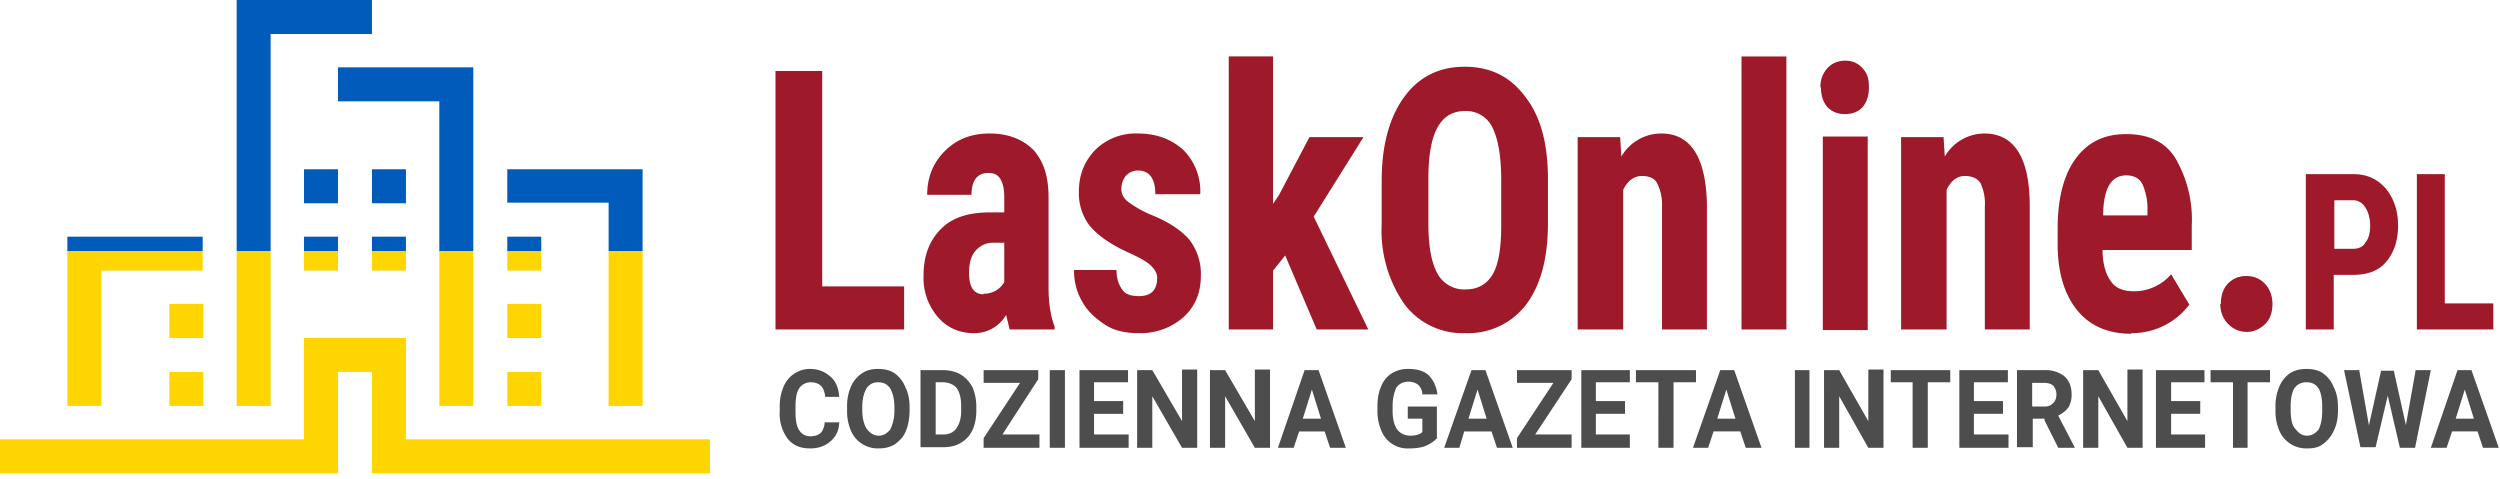
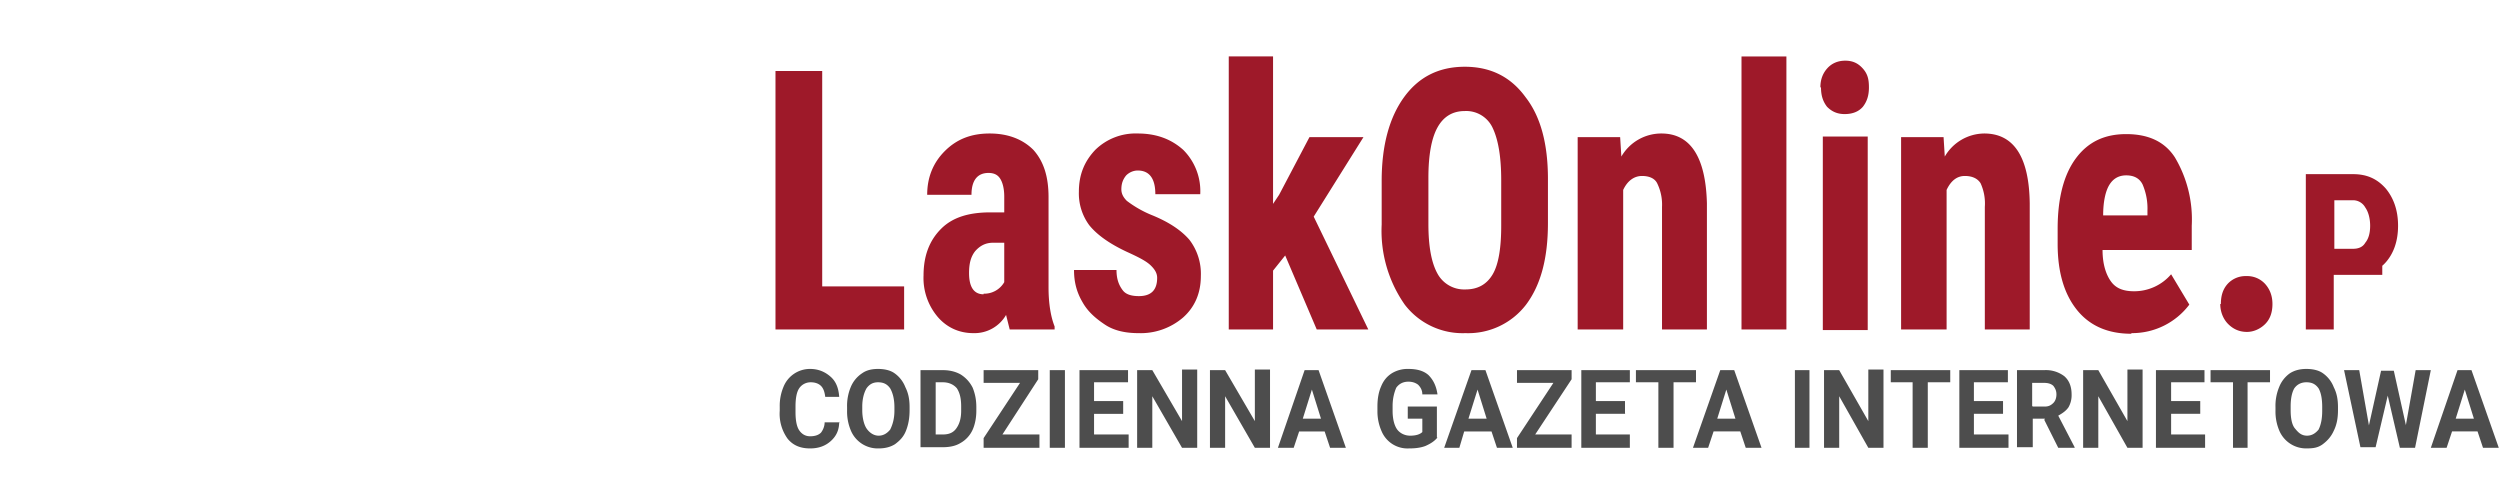
<svg xmlns="http://www.w3.org/2000/svg" viewBox="0 0 412 79">
-   <path fill="url(#a) #2d2d2d" d="M61.3 0H39v66.9h5.6V5.6h16.7zm-5.6 11.1v5.6h16.7v50.2H78V11.1zm-5.6 16.8h5.6v5.6h-5.6zm11.2 0h5.6v5.6h-5.6zM50.1 39h5.6v5.6h-5.6zM27.9 50.1h5.6v5.6h-5.6zm0 11.2h5.6v5.6h-5.6zM61.3 39h5.6v5.6h-5.6zm22.3 0h5.6v5.6h-5.6zm0 11.1h5.6v5.6h-5.6zm0 11.2h5.6v5.6h-5.6zM11.1 39v27.9h5.6V44.6h16.7V39zm72.5-11.1v5.5h16.7v33.5h5.6v-39zM66.9 72.4V55.7H50.1v16.7H0V78h55.7V61.3h5.6V78H117v-5.6z" />
  <linearGradient id="a" x2="1" y2="1" gradientTransform="rotate(45)">
    <stop offset=".35" stop-color="#005BBB" />
    <stop offset=".35" stop-color="#FFD500" />
  </linearGradient>
-   <path fill="#9e1929" d="M135.5 47.2H149v7.1h-21.2V11.7h7.7v35.5zm30.9 7.1-.6-2.4a6 6 0 0 1-5.4 3c-2.3 0-4.3-.9-5.8-2.6a9.9 9.9 0 0 1-2.4-6.9c0-3.3 1-5.8 2.9-7.7s4.6-2.7 8.1-2.7h2.3v-2.6c0-1.4-.3-2.4-.7-3-.4-.6-1-.9-1.9-.9-1.8 0-2.8 1.2-2.8 3.6h-7.3c0-2.9 1-5.3 2.9-7.2 2-2 4.4-2.9 7.4-2.9 3.1 0 5.5 1 7.2 2.7 1.7 1.9 2.5 4.4 2.5 7.8v14.9c0 2.7.4 4.9 1 6.4v.5h-7.4zm-4.3-5.9a3.8 3.8 0 0 0 3.4-1.9V40h-1.8c-1.3 0-2.2.5-3 1.4-.7.9-1 2-1 3.6 0 2.3.8 3.5 2.4 3.5zm28.6-2.6c0-.7-.3-1.3-1-2s-1.8-1.3-4-2.3c-3-1.4-5-2.9-6.2-4.4a8.8 8.8 0 0 1-1.7-5.5c0-2.8.9-5 2.7-6.9a9.5 9.5 0 0 1 7-2.7c3.2 0 5.6 1 7.5 2.7a9.6 9.6 0 0 1 2.8 7.3h-7.4c0-2.6-1-3.9-2.9-3.9-.7 0-1.4.3-1.9.8-.5.6-.8 1.3-.8 2.3 0 .7.3 1.3.9 1.9a18 18 0 0 0 4 2.3c3 1.2 5 2.6 6.3 4.1a9.2 9.2 0 0 1 1.9 6c0 2.8-1 5.1-2.9 6.8a10.7 10.7 0 0 1-7.4 2.6c-2.1 0-4-.4-5.5-1.4s-2.8-2.1-3.7-3.7c-1-1.7-1.4-3.4-1.4-5.3h7c0 1.5.4 2.5 1 3.3.5.7 1.4 1 2.7 1 2 0 3-1 3-3zm21.1-3.7-2 2.5v9.7h-7.3v-45h7.3v24.3l1-1.5 5-9.5h8.9l-8.2 13.1 9 18.6H217l-5.2-12.2zm43.3-5.3c0 5.8-1.2 10.2-3.6 13.4a12 12 0 0 1-10 4.7 12 12 0 0 1-10-4.7 21.2 21.2 0 0 1-3.8-13.2v-7.2c0-5.9 1.3-10.5 3.7-13.8 2.4-3.3 5.7-5 10-5s7.6 1.7 10 5c2.5 3.2 3.7 7.7 3.7 13.5v7.3zm-7.7-7.1c0-3.9-.5-6.7-1.4-8.6a4.8 4.8 0 0 0-4.6-2.8c-2 0-3.5.9-4.5 2.7-1 1.8-1.5 4.6-1.5 8.3v7.6c0 3.7.5 6.4 1.5 8.2a5 5 0 0 0 4.6 2.6c2 0 3.5-.8 4.5-2.5s1.4-4.5 1.4-8v-7.5zm19.6-7.1.2 3.2a7.6 7.6 0 0 1 6.6-3.8c4.8 0 7.3 3.9 7.5 11.5v20.8h-7.4V34.1a8 8 0 0 0-.8-3.9c-.4-.8-1.3-1.2-2.5-1.2-1.3 0-2.4.8-3.1 2.3v23H260V22.6h7zm27.3 31.7H287v-45h7.4v45zm5.7-39.9c0-1.3.4-2.3 1.1-3.1s1.7-1.3 3-1.3c1.2 0 2.1.4 2.9 1.3s1 1.8 1 3.1-.3 2.3-1 3.2c-.7.8-1.7 1.2-3 1.2-1.2 0-2.1-.4-2.9-1.2-.7-.9-1-1.9-1-3.2zm7.8 40h-7.4V22.5h7.4v31.7zm12.5-31.8.2 3.2A7.6 7.6 0 0 1 327 22c4.9 0 7.4 3.9 7.5 11.5v20.8h-7.4V34.1a8 8 0 0 0-.7-3.9c-.5-.8-1.4-1.2-2.6-1.2-1.3 0-2.3.8-3 2.3v23h-7.5V22.6h7zM351.2 55c-3.8 0-6.8-1.3-8.9-3.9s-3.2-6.2-3.2-10.9v-2.5c0-5 1-8.9 3-11.6 2-2.7 4.7-4 8.3-4 3.6 0 6.3 1.2 8 3.8a20 20 0 0 1 2.8 11.3v4h-14.7c0 2.4.6 4.1 1.4 5.2s2 1.6 3.8 1.6a8 8 0 0 0 6.1-2.8l3 5a11.8 11.8 0 0 1-9.5 4.7zm-4.7-19.5h7.4v-.8a10 10 0 0 0-.8-4.3c-.5-1-1.4-1.5-2.7-1.5s-2.2.6-2.8 1.6c-.6 1-1 2.7-1 5zM366 50.1c0-1.3.3-2.4 1.1-3.3a4 4 0 0 1 3.1-1.3 4 4 0 0 1 3.1 1.3c.8.9 1.2 2 1.2 3.3 0 1.4-.4 2.5-1.2 3.3s-1.9 1.3-3 1.3c-1.3 0-2.3-.5-3.1-1.3s-1.3-2-1.3-3.3zm18.6-4.8v9H380V28.7h7.8c2.3 0 4 .8 5.4 2.4 1.3 1.6 2 3.6 2 6.1s-.7 4.5-2 6-3.1 2.1-5.5 2.1h-3zm0-4.3h3.2c.9 0 1.6-.3 2-1 .5-.6.8-1.5.8-2.8 0-1.2-.3-2.3-.8-3a2.3 2.3 0 0 0-2-1.2h-3.1v8zm18.3 9h8v4.3h-12.6V28.7h4.6V50z" />
+   <path fill="#9e1929" d="M135.5 47.2H149v7.1h-21.2V11.7h7.7v35.5zm30.9 7.1-.6-2.4a6 6 0 0 1-5.4 3c-2.3 0-4.3-.9-5.8-2.6a9.9 9.9 0 0 1-2.4-6.9c0-3.3 1-5.8 2.9-7.7s4.6-2.7 8.1-2.7h2.3v-2.6c0-1.4-.3-2.4-.7-3-.4-.6-1-.9-1.9-.9-1.8 0-2.8 1.2-2.8 3.6h-7.3c0-2.9 1-5.3 2.9-7.2 2-2 4.4-2.9 7.4-2.9 3.1 0 5.5 1 7.2 2.7 1.7 1.9 2.5 4.4 2.5 7.8v14.9c0 2.7.4 4.9 1 6.4v.5h-7.4zm-4.3-5.9a3.8 3.8 0 0 0 3.4-1.9V40h-1.8c-1.3 0-2.2.5-3 1.4-.7.9-1 2-1 3.6 0 2.3.8 3.5 2.4 3.5zm28.6-2.6c0-.7-.3-1.3-1-2s-1.8-1.3-4-2.3c-3-1.4-5-2.9-6.2-4.4a8.8 8.8 0 0 1-1.7-5.5c0-2.8.9-5 2.7-6.9a9.5 9.5 0 0 1 7-2.7c3.2 0 5.6 1 7.5 2.7a9.6 9.6 0 0 1 2.8 7.3h-7.4c0-2.6-1-3.9-2.9-3.9-.7 0-1.4.3-1.9.8-.5.6-.8 1.3-.8 2.3 0 .7.3 1.3.9 1.9a18 18 0 0 0 4 2.3c3 1.2 5 2.6 6.3 4.1a9.2 9.2 0 0 1 1.9 6c0 2.8-1 5.1-2.9 6.8a10.7 10.7 0 0 1-7.4 2.6c-2.1 0-4-.4-5.5-1.4s-2.8-2.1-3.7-3.7c-1-1.7-1.4-3.4-1.4-5.3h7c0 1.5.4 2.5 1 3.3.5.7 1.4 1 2.7 1 2 0 3-1 3-3zm21.1-3.7-2 2.5v9.7h-7.3v-45h7.3v24.3l1-1.5 5-9.5h8.9l-8.2 13.1 9 18.6H217l-5.2-12.2zm43.3-5.3c0 5.8-1.2 10.2-3.6 13.4a12 12 0 0 1-10 4.7 12 12 0 0 1-10-4.7 21.2 21.2 0 0 1-3.8-13.2v-7.2c0-5.9 1.3-10.5 3.7-13.8 2.4-3.3 5.7-5 10-5s7.6 1.7 10 5c2.5 3.2 3.7 7.7 3.7 13.5v7.3zm-7.7-7.1c0-3.9-.5-6.7-1.4-8.6a4.8 4.8 0 0 0-4.6-2.8c-2 0-3.5.9-4.5 2.7-1 1.8-1.5 4.6-1.5 8.3v7.6c0 3.7.5 6.4 1.5 8.2a5 5 0 0 0 4.6 2.6c2 0 3.5-.8 4.5-2.5s1.4-4.5 1.4-8v-7.5zm19.6-7.1.2 3.2a7.6 7.6 0 0 1 6.6-3.8c4.8 0 7.3 3.9 7.5 11.5v20.8h-7.4V34.1a8 8 0 0 0-.8-3.9c-.4-.8-1.3-1.2-2.5-1.2-1.3 0-2.4.8-3.1 2.3v23H260V22.6h7zm27.3 31.7H287v-45h7.4v45zm5.7-39.9c0-1.3.4-2.3 1.1-3.1s1.7-1.3 3-1.3c1.2 0 2.1.4 2.9 1.3s1 1.8 1 3.1-.3 2.3-1 3.2c-.7.8-1.7 1.2-3 1.2-1.2 0-2.1-.4-2.9-1.2-.7-.9-1-1.9-1-3.2zm7.8 40h-7.4V22.5h7.4v31.7zm12.5-31.8.2 3.2A7.6 7.6 0 0 1 327 22c4.9 0 7.4 3.9 7.5 11.5v20.8h-7.4V34.1a8 8 0 0 0-.7-3.9c-.5-.8-1.4-1.2-2.6-1.2-1.3 0-2.3.8-3 2.3v23h-7.5V22.6h7zM351.2 55c-3.8 0-6.8-1.3-8.9-3.9s-3.2-6.2-3.2-10.9v-2.5c0-5 1-8.9 3-11.6 2-2.7 4.7-4 8.3-4 3.6 0 6.3 1.2 8 3.8a20 20 0 0 1 2.8 11.3v4h-14.7c0 2.4.6 4.1 1.4 5.2s2 1.6 3.8 1.6a8 8 0 0 0 6.1-2.8l3 5a11.8 11.8 0 0 1-9.5 4.7zm-4.7-19.5h7.4v-.8a10 10 0 0 0-.8-4.3c-.5-1-1.4-1.5-2.7-1.5s-2.2.6-2.8 1.6c-.6 1-1 2.7-1 5zM366 50.1c0-1.3.3-2.4 1.1-3.3a4 4 0 0 1 3.1-1.3 4 4 0 0 1 3.1 1.3c.8.9 1.2 2 1.2 3.3 0 1.4-.4 2.5-1.2 3.3s-1.9 1.3-3 1.3c-1.3 0-2.3-.5-3.1-1.3s-1.3-2-1.3-3.3zm18.6-4.8v9H380V28.7h7.8c2.3 0 4 .8 5.4 2.4 1.3 1.6 2 3.6 2 6.1s-.7 4.5-2 6-3.1 2.1-5.5 2.1h-3zm0-4.3h3.2c.9 0 1.6-.3 2-1 .5-.6.8-1.5.8-2.8 0-1.2-.3-2.3-.8-3a2.3 2.3 0 0 0-2-1.2h-3.1v8zh8v4.3h-12.6V28.7h4.6V50z" />
  <path fill="#4d4d4d" d="M138.3 69.5c0 1.4-.5 2.4-1.4 3.2-.9.8-2 1.2-3.4 1.2-1.6 0-2.8-.5-3.7-1.6a7 7 0 0 1-1.3-4.6V67a8 8 0 0 1 .6-3.2 4.7 4.7 0 0 1 4.4-3c1.4 0 2.5.5 3.4 1.3s1.3 1.9 1.4 3.3H136c-.1-.8-.3-1.4-.7-1.8-.4-.4-1-.6-1.7-.6-.8 0-1.5.4-1.9 1-.4.6-.6 1.6-.6 3v.9c0 1.4.2 2.4.6 3s1 1 1.8 1 1.4-.2 1.8-.6c.3-.4.6-1 .6-1.7h2.5zm11.6-1.9c0 1.3-.2 2.4-.6 3.4s-1 1.6-1.8 2.2c-.8.5-1.7.7-2.7.7a4.8 4.8 0 0 1-4.6-3 8 8 0 0 1-.6-3.2v-.6a8 8 0 0 1 .6-3.3 5 5 0 0 1 1.9-2.3c.7-.5 1.6-.7 2.6-.7s2 .2 2.7.7a5 5 0 0 1 1.8 2.3c.5 1 .7 2 .7 3.3v.5zm-2.5-.5c0-1.4-.3-2.4-.7-3.1-.5-.7-1.1-1-2-1-.8 0-1.4.3-1.9 1-.4.7-.7 1.7-.7 3v.6c0 1.3.3 2.4.7 3s1.1 1.2 2 1.2c.8 0 1.4-.4 1.9-1 .4-.8.7-1.8.7-3.1V67zm4.3 6.7V61h3.7c1 0 2 .2 2.9.7.8.5 1.5 1.2 2 2.2.4 1 .6 2 .6 3.2v.6c0 1.1-.2 2.2-.6 3.1s-1.1 1.7-2 2.2c-.8.5-1.8.7-2.9.7h-3.7zm2.5-10.7v8.5h1.2c1 0 1.7-.3 2.2-1s.8-1.6.8-2.9V67c0-1.3-.2-2.2-.7-3-.5-.6-1.3-1-2.3-1h-1.2zm11 8.5h6.1v2.2h-9.2v-1.6l6-9.1h-6V61h9v1.5l-5.9 9.1zm10.3 2.2H173V61h2.5v12.8zm9.6-5.6h-4.8v3.4h5.7v2.2h-8.1V61h8v2h-5.6v3.1h4.8v2.1zm12.2 5.6h-2.5l-4.9-8.5v8.5h-2.5V61h2.5l4.9 8.4v-8.5h2.5v12.9zm12 0h-2.5l-4.9-8.5v8.5h-2.5V61h2.5l4.9 8.4v-8.5h2.5v12.9zm9.1-2.7h-4.3l-.9 2.7h-2.6L215 61h2.3l4.5 12.8h-2.6l-.9-2.7zm-3.7-2.1h3l-1.5-4.8-1.5 4.8zm22.2 3.1c-.5.6-1.1 1-2 1.4-.8.3-1.7.4-2.7.4a4.63 4.63 0 0 1-4.5-2.8c-.4-.9-.7-2-.7-3.3V67c0-1.3.2-2.4.6-3.3.4-1 1-1.7 1.8-2.2a5 5 0 0 1 2.7-.7c1.4 0 2.5.3 3.3 1 .8.8 1.3 1.8 1.5 3.2h-2.5c0-.7-.3-1.2-.7-1.6-.4-.3-.9-.5-1.6-.5-.8 0-1.5.3-2 1-.3.7-.6 1.7-.6 3v.8c0 1.4.3 2.4.7 3s1.2 1.1 2.2 1.1c.9 0 1.6-.2 2-.6V69H232v-2h4.8v5.1zm8.8-1h-4.4l-.8 2.7H238l4.5-12.8h2.3l4.5 12.8h-2.6l-.9-2.7zM242 69h3l-1.5-4.8L242 69zm11 2.6h6v2.2h-9v-1.6l6-9.1h-6V61h9v1.5l-6 9.1zm15-3.4h-5v3.4h5.6v2.2h-8V61h8v2H263v3.1h4.8v2.1zm11.5-5.2h-3.7v10.8h-2.5V63h-3.7v-2h9.9v2zm7.2 8.1h-4.3l-.9 2.7H279l4.5-12.8h2.3l4.5 12.8h-2.6l-.9-2.7zM283 69h3l-1.5-4.8L283 69zm15.3 4.8h-2.5V61h2.4v12.8zm12.1 0h-2.5l-4.8-8.5v8.5h-2.5V61h2.5l4.8 8.4v-8.5h2.5v12.9zm11-10.8h-3.7v10.8h-2.5V63h-3.6v-2h9.8v2zm8.7 5.2h-4.8v3.4h5.7v2.2h-8.1V61h8v2h-5.6v3.1h4.8v2.1zm6.9.8h-2v4.7h-2.6V61h4.5a5 5 0 0 1 3.3 1c.8.7 1.2 1.7 1.2 3a4 4 0 0 1-.5 2.1c-.4.6-1 1-1.7 1.4l2.7 5.2v.1h-2.7l-2.3-4.6zm-2-2h2c.6 0 1-.2 1.4-.6.3-.3.5-.8.5-1.4 0-.6-.2-1-.5-1.4-.3-.3-.8-.5-1.5-.5h-2v3.8zm18.1 6.8h-2.5l-4.8-8.5v8.5h-2.5V61h2.5l4.8 8.4v-8.5h2.5v12.9zm9.5-5.6h-4.8v3.4h5.6v2.2h-8.1V61h8v2h-5.5v3.1h4.8v2.1zm11.5-5.2h-3.7v10.8H368V63h-3.7v-2h9.8v2zm11.2 4.6c0 1.3-.2 2.4-.7 3.4-.4.9-1 1.6-1.8 2.2s-1.6.7-2.7.7a4.8 4.8 0 0 1-4.5-3 8 8 0 0 1-.6-3.2v-.6a8 8 0 0 1 .6-3.3 5 5 0 0 1 1.8-2.3c.8-.5 1.7-.7 2.7-.7 1 0 2 .2 2.7.7a5 5 0 0 1 1.8 2.3c.5 1 .7 2 .7 3.3v.5zm-2.6-.5c0-1.4-.2-2.4-.6-3.1-.5-.7-1.1-1-2-1-.8 0-1.5.3-2 1-.4.7-.6 1.7-.6 3v.6c0 1.3.2 2.4.7 3s1 1.2 2 1.2c.8 0 1.4-.4 1.9-1 .4-.8.6-1.8.6-3.1V67zm13.8 2.9 1.6-9h2.5L398 73.8h-2.5l-2-8.6-2 8.5H389L386.3 61h2.5l1.6 9.1 2-9h2.1l2 9zm11.9 1.1h-4.3l-.9 2.7h-2.6L405 61h2.3l4.5 12.8h-2.6l-.9-2.7zm-3.7-2.1h3l-1.5-4.8-1.5 4.8z" />
</svg>